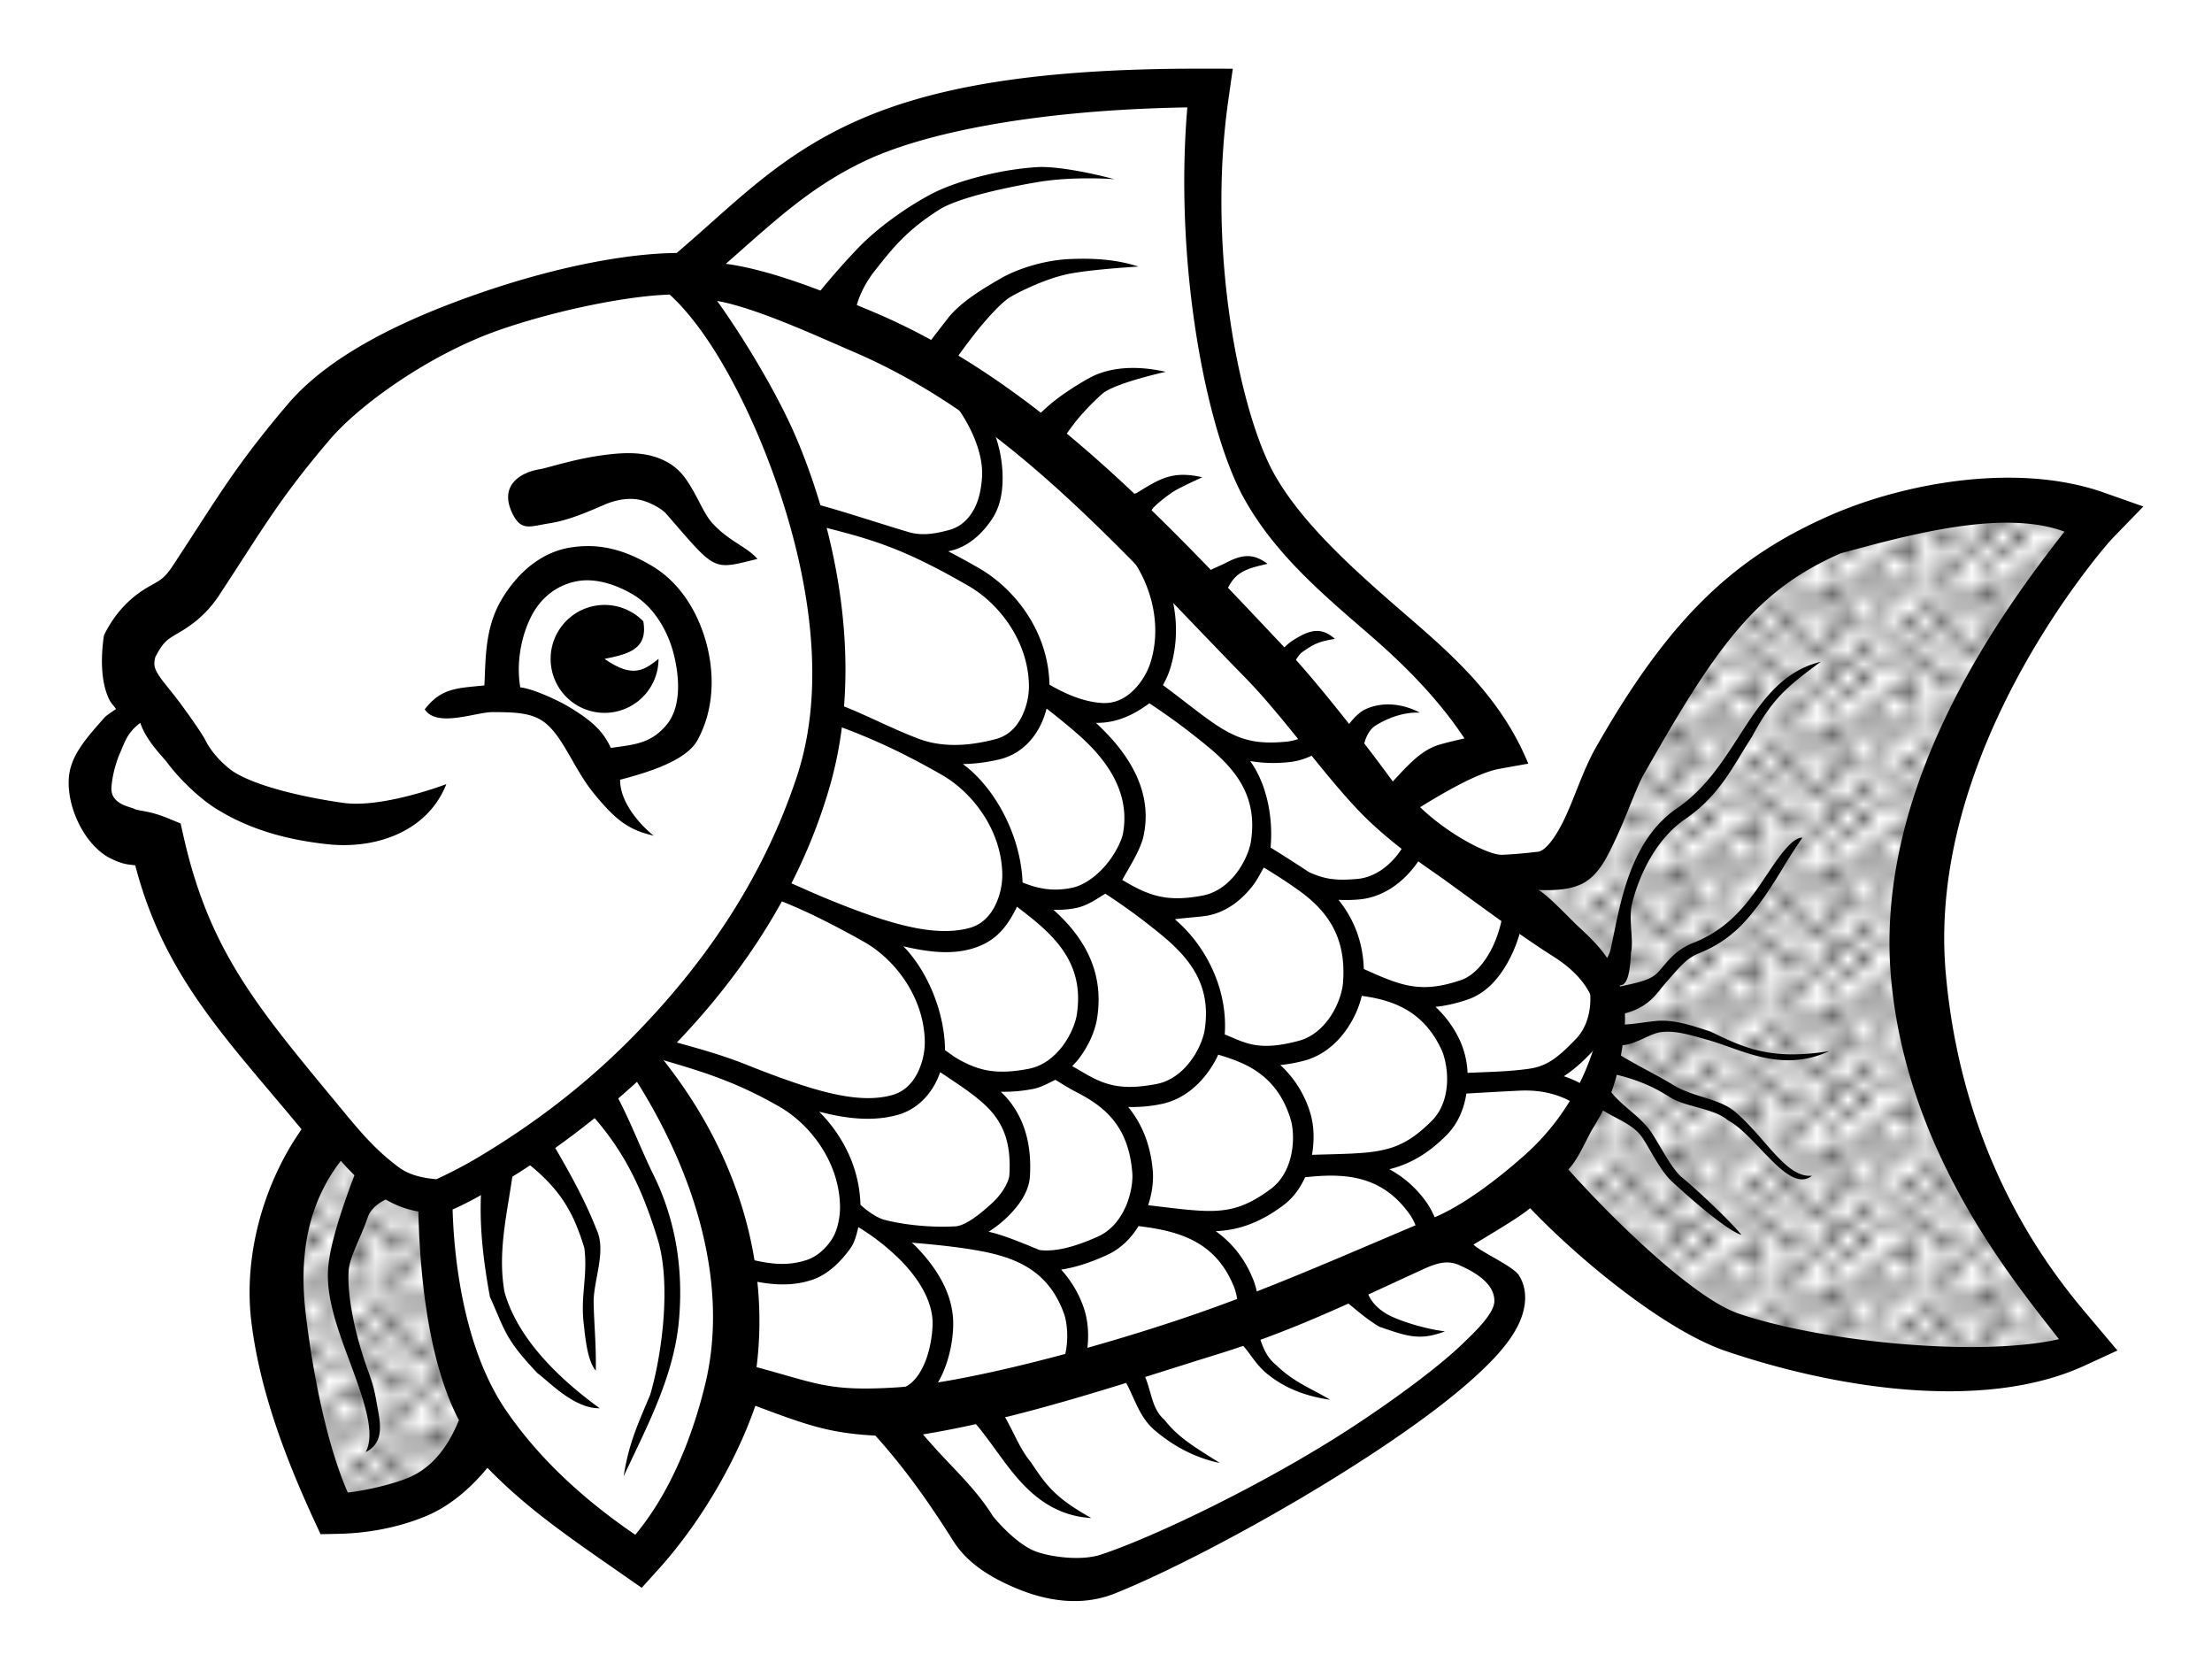
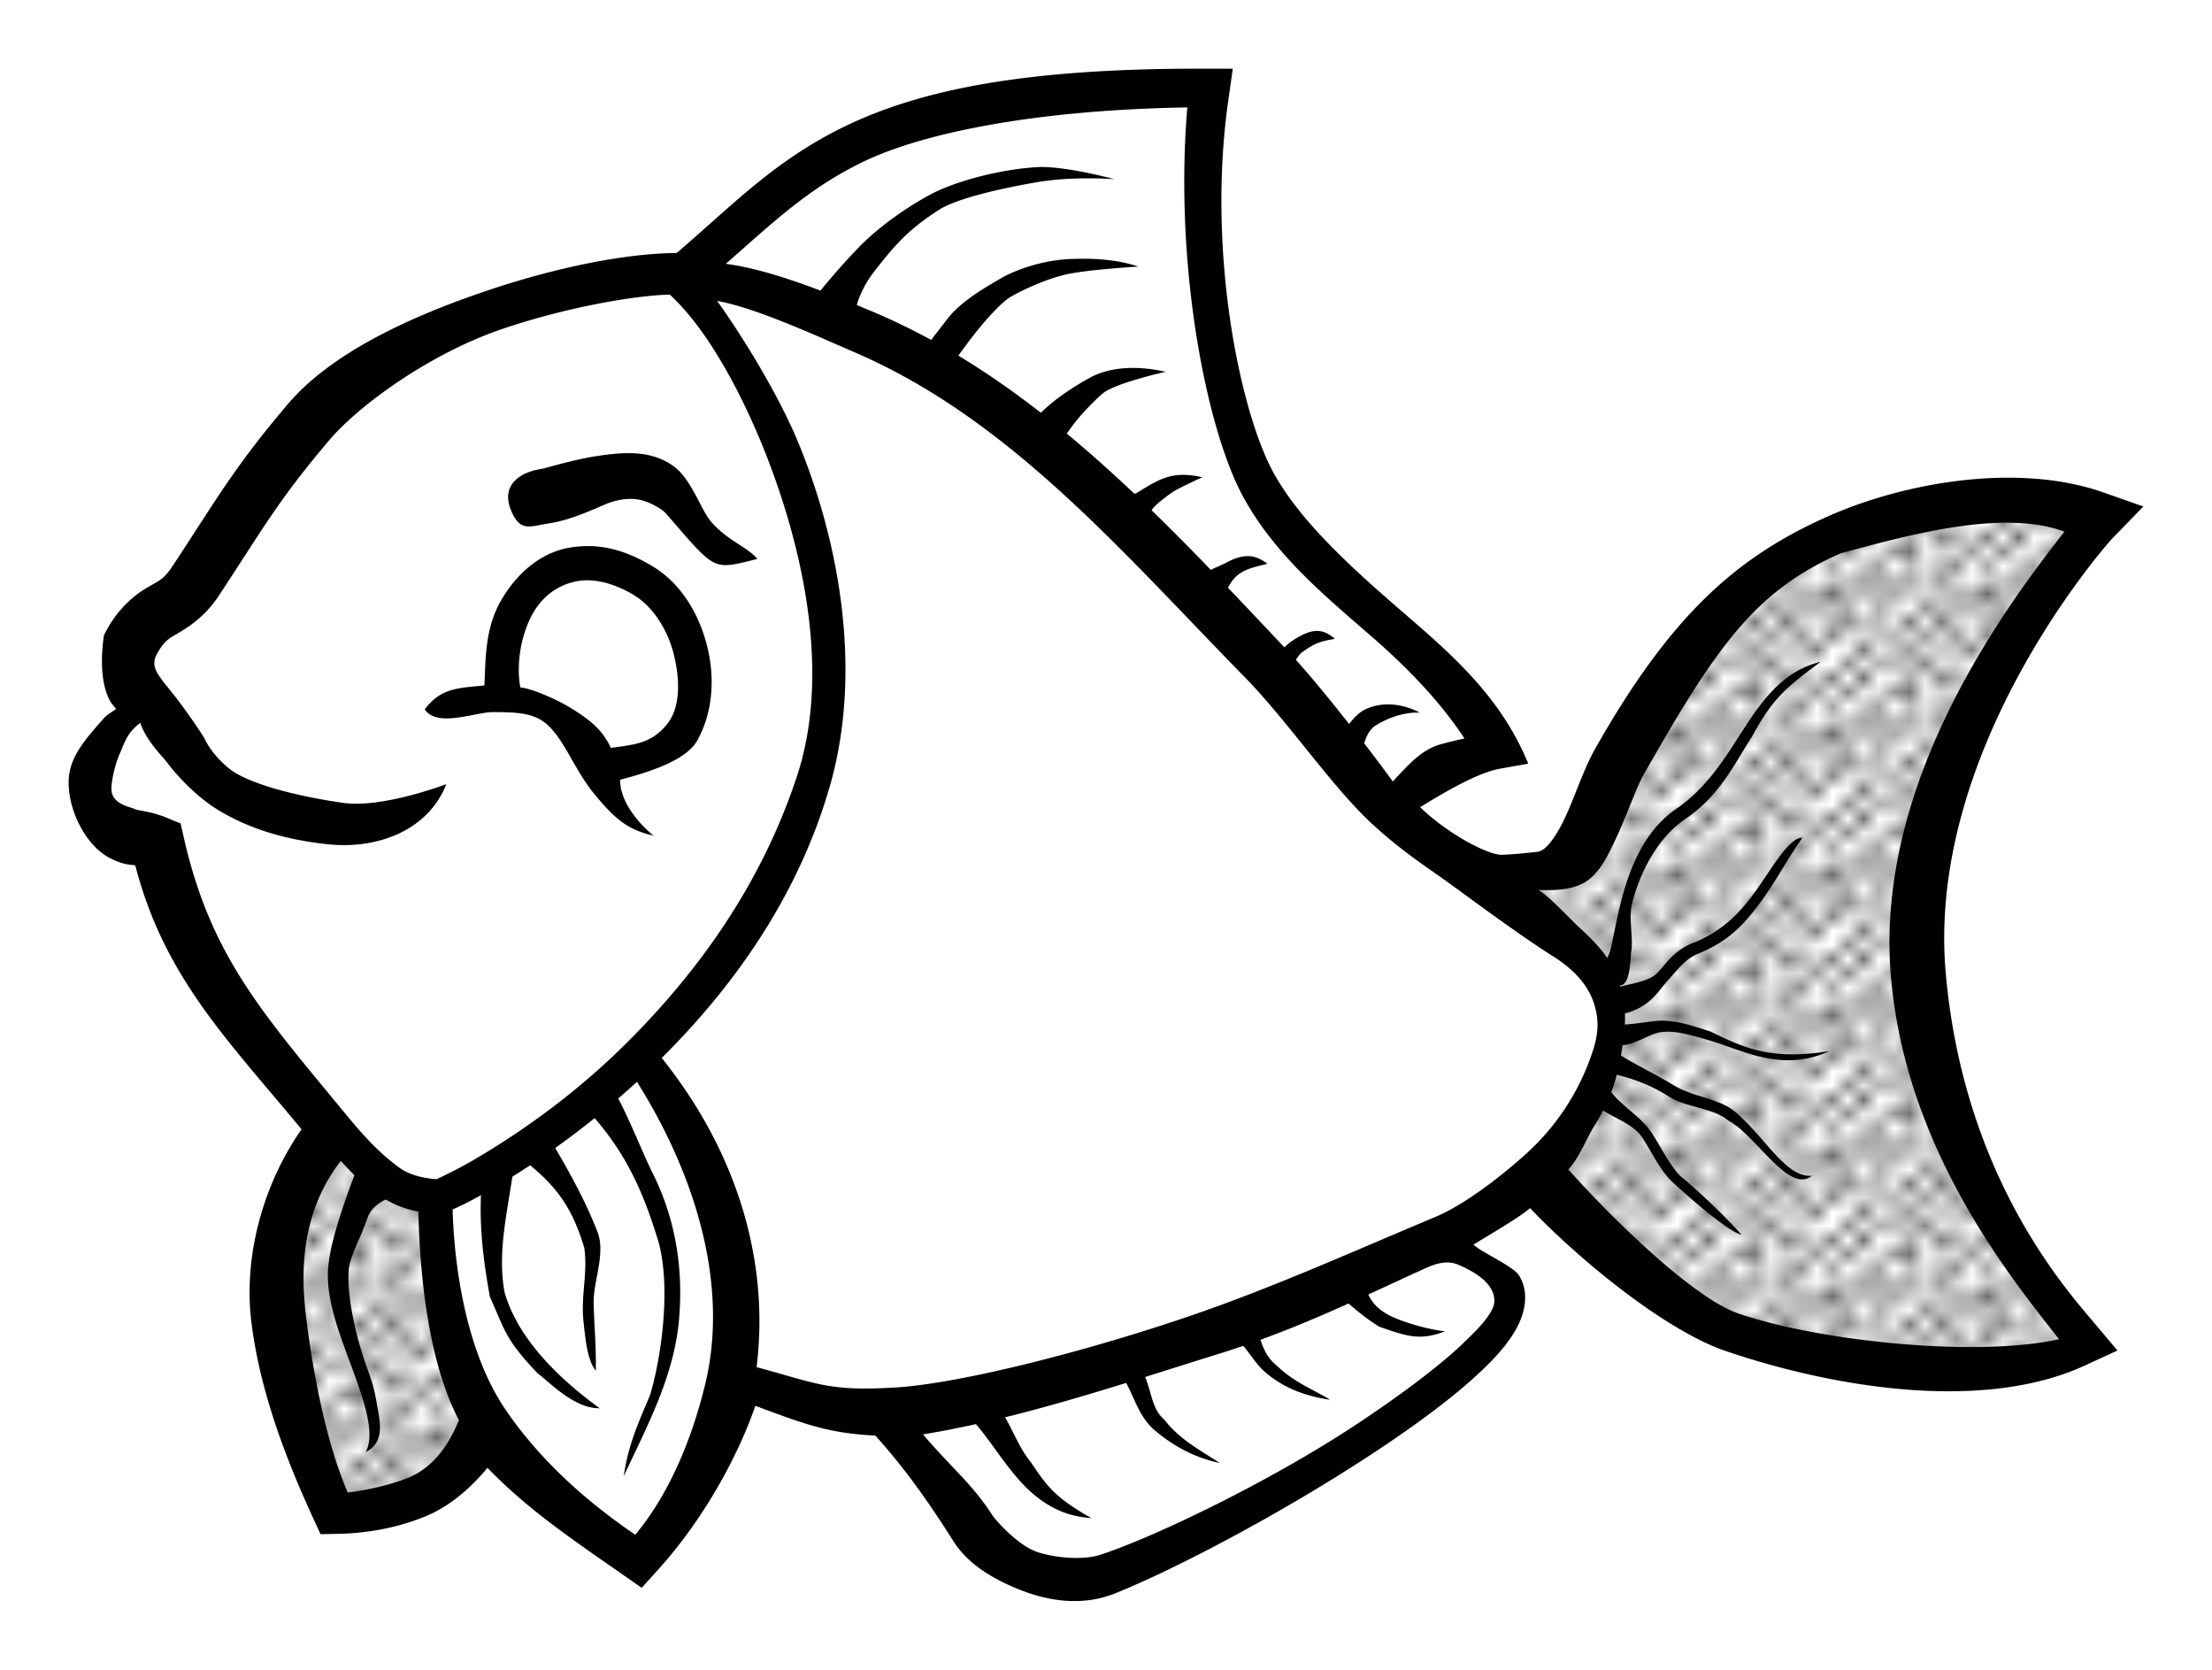
<svg xmlns="http://www.w3.org/2000/svg" xmlns:xlink="http://www.w3.org/1999/xlink" width="121.764" height="91.893" viewBox="0 0 114.154 86.15">
  <defs>
    <pattern xlink:href="#a" id="d" patternTransform="matrix(.8 0 0 .725 0 944.695)" />
    <pattern id="a" patternTransform="scale(10)" height="10" width="10" patternUnits="userSpaceOnUse">
      <circle r=".45" cy=".81" cx="2.567" />
      <circle r=".45" cy="2.33" cx="3.048" />
      <circle r=".45" cy="2.415" cx="4.418" />
      <circle r=".45" cy="3.029" cx="1.844" />
      <circle r=".45" cy="1.363" cx="6.08" />
      <circle r=".45" cy="4.413" cx="5.819" />
      <circle r=".45" cy="4.048" cx="4.305" />
      <circle r=".45" cy="3.045" cx="5.541" />
      <circle r=".45" cy="5.527" cx="4.785" />
      <circle r=".45" cy="5.184" cx="2.667" />
      <circle r=".45" cy="1.448" cx="7.965" />
      <circle r=".45" cy="5.049" cx="7.047" />
      <circle r=".45" cy=".895" cx="4.34" />
      <circle r=".45" cy=".34" cx="7.125" />
      <circle r=".45" cy="1.049" cx="9.553" />
      <circle r=".45" cy="2.689" cx="7.006" />
      <circle r=".45" cy="2.689" cx="8.909" />
      <circle r=".45" cy="4.407" cx="9.315" />
      <circle r=".45" cy="3.87" cx="7.82" />
      <circle r=".45" cy="5.948" cx="8.27" />
      <circle r=".45" cy="7.428" cx="7.973" />
      <circle r=".45" cy="8.072" cx="9.342" />
      <circle r=".45" cy="9.315" cx="8.206" />
      <circle r=".45" cy="9.475" cx="9.682" />
      <circle r=".45" cy="6.186" cx="9.688" />
      <circle r=".45" cy="6.296" cx="3.379" />
      <circle r=".45" cy="8.204" cx="2.871" />
      <circle r=".45" cy="8.719" cx="4.59" />
      <circle r=".45" cy="9.671" cx="3.181" />
      <circle r=".45" cy="7.315" cx="5.734" />
      <circle r=".45" cy="6.513" cx="6.707" />
      <circle r=".45" cy="9.67" cx="5.73" />
      <circle r=".45" cy="8.373" cx="6.535" />
-       <circle r=".45" cy="7.154" cx="4.37" />
      <circle r=".45" cy="7.25" cx=".622" />
      <circle r=".45" cy="5.679" cx=".831" />
      <circle r=".45" cy="8.519" cx="1.257" />
      <circle r=".45" cy="6.877" cx="1.989" />
      <circle r=".45" cy="3.181" cx=".374" />
      <circle r=".45" cy="1.664" cx="1.166" />
      <circle r=".45" cy=".093" cx="1.151" />
      <circle r=".45" cy="10.093" cx="1.151" />
      <circle r=".45" cy="4.451" cx="1.302" />
      <circle r=".45" cy="3.763" cx="3.047" />
    </pattern>
    <pattern xlink:href="#b" id="c" patternTransform="matrix(-.062 .101 -.358 -.22 2.828 947.523)" />
    <pattern id="b" height="5.181" width="30.066" patternUnits="userSpaceOnUse">
      <path d="M7.597.061C5.079-.187 2.656.302-.01 1.788v1.273c2.783-1.63 5.183-2.009 7.482-1.781 2.298.228 4.497 1.081 6.781 1.938 4.567 1.713 9.551 3.458 15.813-.157l-.004-1.273c-6.44 3.709-10.816 1.982-15.371.273-2.278-.854-4.576-1.75-7.094-2z" />
    </pattern>
  </defs>
  <path d="M31.5 966.237c3.32 1.897 10.707 14.245 7.625 25.375-2.39 8.634-9.25 15-9.25 15 3.873 5.709 6.881 11.417 4.5 17.125l7.625 1.25c12.012-1.668 22.36-4.583 30.375-9.25 4.508-2.725 7.226-6.033 7.75-10.75.468-2.289-2.01-3.536-3.125-4.875l-9.25-6.75c-6.125-9.14-12.25-13.494-18.375-19.625-5.734-5.196-11.82-6.17-17.875-7.5z" fill="url(#c)" fill-rule="evenodd" stroke="#00f" stroke-width=".354" transform="translate(2.96 -952.12)" />
  <path d="M10.243 30.114c2.304-3.498 3.125-5.012 5.822-8.184 3.684-4.334 14.217-7.79 18.716-7.615 6.09-5.082 9.67-9.837 27.71-9.818-1.195 8.373 1.187 17.245 3.052 20.643 2.94 5.354 9.107 7.742 11.85 13.634-2.032.65-4.437 1.436-5.526 3.026 4.723 5.083 5.446 3.19 7.3 3.235 2.141-.52 3.512-3.769 4.546-5.592 3.824-6.74 6.846-9.386 11.473-11.407 3.437-1.501 9.165-2.49 13.048-1.123 0 0-10.201 11.005-9.105 23.547.944 10.79 6.812 17.032 8.367 18.871-4.572 2.104-12.598.986-17.864-.81-2.846-.971-8.18-4.757-10.686-7.655-1.434 1.117-1.165 1.36-4.61 3.106 1.281.613 3.17 1.773 3.463 2.715 1.669 2.816-14.892 12.137-20.674 14.38-2.418 1.018-5.807-.906-6.595-2.148-1.224-1.933-3.064-3.62-5.065-5.76-3.306-.256-4.164.188-7.564-1.254-.639 2.641-2.092 5.24-4.867 8.304-3.514-2.442-5.638-3.62-7.91-6.421-1.479 3.342-5.453 4.053-7.553 4.093-2.664-5.813-5.321-13.751-.582-19.203-4.432-5.374-7.3-8.585-8.756-15.002-.992-.408-3.546-.236-3.749-3.422.527-1.925 1.141-2.375 2.906-3.88-.808-1.09-1.107-1.18-.621-2.813 1.123-2.303 2.206-1.52 3.474-3.447z" fill="#fff" fill-rule="evenodd" stroke="red" stroke-width=".354" />
  <g fill="url(#d)" fill-rule="evenodd" stroke-width=".354" transform="translate(2.96 -952.12)">
    <path d="M73.375 997.237l4.75-.625s6.091-12.17 11.625-15.5c4.59-2.762 15.875-2.5 15.875-2.5s-9.573 10.776-10 21.75c-.468 12.007 9.125 21 9.125 21s-8.741 1.186-13 .375c-8.555-1.627-15.75-8.5-15.75-8.5s4.774-3.686 4.625-8.375c-.155-4.895-7.25-7.625-7.25-7.625z" stroke="#f0f" />
-     <path d="M42.875 1025.612l5.5 7c1.97 1.567 4.073 1.93 6.375.5 9.078-3.359 16.855-9.706 19.875-13 1.098-.903.233-1.413-.25-2l-3.25-2c-3.346 2.036-7.076 3.879-11.75 5.25zM32.75 965.987s6.423-5.83 10.375-7.375c5.204-2.033 16.625-2.125 16.625-2.125s-1.682 13.363 1.625 19.625c2.827 5.353 14.658 13.99 13.125 14.5-4.099.691-4.614 2.179-5.875 3.5 0 0-7.949-9.633-12.25-14.375-8.909-9.82-23.625-13.75-23.625-13.75z" stroke="#0f0" />
+     <path d="M42.875 1025.612l5.5 7c1.97 1.567 4.073 1.93 6.375.5 9.078-3.359 16.855-9.706 19.875-13 1.098-.903.233-1.413-.25-2l-3.25-2c-3.346 2.036-7.076 3.879-11.75 5.25zM32.75 965.987s6.423-5.83 10.375-7.375c5.204-2.033 16.625-2.125 16.625-2.125s-1.682 13.363 1.625 19.625c2.827 5.353 14.658 13.99 13.125 14.5-4.099.691-4.614 2.179-5.875 3.5 0 0-7.949-9.633-12.25-14.375-8.909-9.82-23.625-13.75-23.625-13.75" stroke="#0f0" />
    <path d="M14.125 1010.362s-3.123 5.35-3.125 8.75c-.002 3.664 3.375 11.25 3.375 11.25s7.241-.892 7.375-4.375c-1.528-4.085-2.5-12-2.5-12-1.697-.86-3.472-1.166-5.125-3.625z" stroke="#0ff" />
    <path d="M19.25 1013.612s.865 8.848 3.125 12.5c1.789 2.89 7.75 6.625 7.75 6.625.747.187 5.912-8.831 5-14.25-.678-4.024-5.25-11.75-5.25-11.75-3.618 2.98-7.322 6.73-10.625 6.875z" stroke="#f60" />
  </g>
  <path style="line-height:normal;text-indent:0;text-align:start;text-decoration-line:none;text-decoration-style:solid;text-decoration-color:#000;text-transform:none;block-progression:tb;white-space:normal;isolation:auto;mix-blend-mode:normal;solid-color:#000;solid-opacity:1" d="M93.962 34.143c-1.897.464-2.963 1.915-3.936 3.408-.972 1.493-1.897 3.07-3.478 4.149-1.736 1.184-2.47 3.153-2.908 4.888-.219.868-.365 1.688-.508 2.334-.143.647-.552.905-.625.99 1.37 1.802 1.59.676 1.664-.76.15-.681-.146-1.733.06-2.554.415-1.642 1.336-3.382 2.73-4.332 1.817-1.24 2.506-2.8 3.456-4.26 1.059-1.984 1.822-2.585 3.545-3.863zm-.945 9.078c-.714-.022-1.69 1.771-2.446 2.8-.756 1.03-1.635 2.015-3.218 2.64-.921.363-1.333 1.001-1.758 1.472-.425.471-1.1.57-2.36.845l.45 1.349c1.443-.317 1.825-1.117 2.324-1.67.5-.554.974-1.195 1.61-1.446 1.819-.717 2.634-1.844 3.435-2.935.968-1.427.976-1.618 1.963-3.055zm-7.375 9.442c-.73.055-1.332.196-1.989.203l.01 1.064c.705-.007 1.496-.617 2.069-.68.705-.08 1.334.098 2.502.434 1.658.478 3.722 1.68 6.166.549-3.03.488-4.397-.174-6.124-1.008-.964-.31-1.712-.58-2.634-.562zM83.51 54.38l-.235 1.037c1.104.25 1.97.598 2.884 1.181.856.546 2.271.564 3.025 1.212 1.459.765 3.125 3.823 4.326 2.85-1.326.136-2.36-1.917-3.945-3.28-.83-.713-2.172-.765-3.193-1.388-.93-.568-1.707-.912-2.862-1.612zm-.475 1.81l-.877.6c.51.749 2.007 1 2.606 1.916.462.705.922 1.71 1.559 2.292.606.555 2.692 2.447 3.552 2.718-.62-.748-2.334-2.375-3.13-3.013-.521-.486-1.097-1.638-1.516-2.266-.589-.881-1.616-1.4-2.194-2.246zM31.534 56.024c-.3.188-.974 1.001-1.273 1.19 1.895 2.034 2.867 4.023 3.723 6.867.621 2.238.204 5.714-.43 7.885-.795 1.861-1.122 2.665-1.37 4.204 1.267-2.701 2.684-5.332 2.877-8.333.185-2.529-.234-4.958-1.313-7.173-.698-1.392-1.395-3.316-2.214-4.64zm-3.183 2.691c-.302.186-1.23.809-1.532.994 2.053 1.508 2.757 2.786 3.335 4.673.186 1.41-.2 2.468-.033 3.884.075.66.176 1.933.626 2.453.022-1.462-.09-2.308-.112-3.584.02-1.176.66-2.589.152-3.693-.65-1.651-1.535-3.202-2.436-4.727zm-3.416 1.633c-.29 2.21-.056 4.353.348 6.565.794 1.757.763 2.15 2.454 3.936.619.456 1.895 1.836 3.212 1.81-2.022-1.467-4.205-3.524-4.909-5.979-.387-2.12.163-4.172.445-6.29-.35-.056-1.2.013-1.55-.042zM18.405 60.355s-.339.832-.691 1.883c-.352 1.051-.727 2.304-.785 3.285-.102 1.703.713 3.598 1.347 5.35.318.876.596 1.713.72 2.42.123.707.082 1.257-.126 1.629.96-.477.767-1.467.61-2.313-.145-.83-.194-1.082-.516-1.972-.645-1.782-1.05-3.76-.973-5.05.045-.749.64-1.745.98-2.76.341-1.017 1.919-1.259 1.919-1.259zM53.589 8.62c-1.956.102-4.283.733-5.534 1.395-1.195.632-2.712 1.683-3.756 2.766-1.154 1.196-2.124 2.417-2.124 2.417l1.915 1.18s.054-1.14 1.062-2.418c.975-1.237 1.669-2.089 3.312-3.138.903-.577 3.146-1.094 5.041-1.42 1.896-.327 4.006-.157 4.006-.157-1.846-.485-3.256-.66-3.922-.625zm1.613 4.746c-1.307.055-2.703.506-3.54.99-.79.456-2.06 1.189-2.737 2.056-.677.868-1.195 1.556-1.195 1.556l1.369.9s.5-.748 1.15-1.58c.65-.833 1.458-1.713 1.9-1.968.482-.28 1.897-.995 3.15-1.217 1.254-.222 3.451-.35 3.451-.35-1.261-.414-2.554-.43-3.548-.387zm1.066 6.11c-.608.327-1.442.861-2.006 1.33-.54.447-.968.923-.968.923l1.465 1.068s.32-.487.74-1.029c.42-.542 1.272-1.383 1.5-1.537.773-.519 3.159-1.048 3.159-1.048-1.737-.39-3.044-.161-3.89.293zm2.386 5.963a8.169 8.169 0 01-1.097.283l1.645 1.257s.058-.473.305-.762c.247-.29.89-.752 1.017-.834.384-.247 1.524-.758 1.524-.758-1.573-.361-2.231.105-3.394.814zm4.639 3.586c-.578.303-.934.338-1.337.827l1.02 1.217c.268-.394.384-.855.721-1.23.409-.454.993-.575 1.714-.75-.691-.518-1.256-.516-2.118-.064zm3.377 4.049c-.321.208-.941.9-.941.9l.783.72s.424-.856.679-1.038c.664-.474.943-.567 1.699-.694-.721-.637-1.315-.476-2.22.112zm3.752 3.544c-.554.28-1.032 1.074-1.032 1.074l.916 1.27s.04-1.131.692-1.533c1.259-.778 2.283-.656 2.283-.656-1.097-.579-2.16-.509-2.86-.155zM70.357 65.825l-1.327.998c.677.483 1.293 1.118 2.156 1.631 1.394.477 2.073.743 3.384.236-1.006-.113-2.487-.568-3.064-.931-.696-.438-1.014-.953-1.15-1.934zm-5.561 2.525l-1.031.721c.645.478.902 1.225 1.633 1.816.73.59 1.711 1.113 3.248 1.334-.923-.56-1.86-.893-2.755-1.762-.617-.5-.757-1.045-1.095-2.109zm-5.97 2.17l-.982.358c.69 1.063.848 2.154 1.75 2.92.963.816 2.067 1.414 3.36 1.687-1.269-.81-2.13-1.288-2.865-2.235-.776-.672-.625-1.745-1.264-2.73zm-7.82 1.492l-1.208.867c.915.85 1.644 2.108 2.576 3.229.932 1.12 2.144 2.113 3.943 2.215-1.908-1.07-2.333-1.708-3.126-2.895-.85-1.021-1.103-2.411-2.184-3.416z" color="#000" font-weight="400" font-family="sans-serif" overflow="visible" fill-rule="evenodd" />
  <path d="M25.835 35.868s.25-4.366 1.5-5.625c1.37-1.38 3.314-1.335 5.125-.625 1.855.726 3.223 2.8 3.625 4.75.278 1.346-.535 3.146-1.5 4.125-1.029 1.043-3.75 1-3.75 1s-1.073-2.098-2-2.75c-.852-.6-3-.875-3-.875z" fill="none" stroke="red" stroke-width=".354" />
  <path d="M16.71 58.368c-3.288-4.491-7.277-8.382-8.375-14.75-1.208.572-2.417-.203-3.625-1.625-1.101-2.8.8-4.1 2.25-5.625-.834-2.91-.326-5.087 2.5-6 0 0 5.555-9.075 9.875-11.875 4.539-2.942 15.625-4.375 15.625-4.375.567-.142 8.506 11.173 8 21.125-.388 7.63-4.955 13.636-10 19.375-2.861 3.255-10.875 7.125-10.875 7.125-1.792.056-3.583-1.447-5.375-3.375z" fill="none" stroke="#f0f" stroke-width=".354" />
-   <path style="line-height:normal;text-indent:0;text-align:start;text-decoration-line:none;text-decoration-style:solid;text-decoration-color:#000;text-transform:none;block-progression:tb;white-space:normal;isolation:auto;mix-blend-mode:normal;solid-color:#000;solid-opacity:1" d="M49.435 19.532l-.73.773c.642.402 2.093 2.552 1.974 4.318-.03.451-.117 1.092-.399 1.622-.282.529-.693.943-1.33 1.109-.624.163-1.325.318-2.076.094-1.814-.542-3.65-1.168-5.125-1.534l-.256 1.034c3.293.815 4.841 1.177 8.5 3.289 1.576.909 3.088 2.86 3.108 5.168a3.614 3.614 0 01-.397 1.62c-.282.53-.694.946-1.33 1.112-.998.26-2.528.527-3.984-.027-1.62-.617-2.974-1.383-4.383-1.863l-.344 1.005a31.695 31.695 0 014.299 1.832 41.83 41.83 0 011.656.903c1.577.907 3.088 2.86 3.108 5.168a3.614 3.614 0 01-.397 1.62c-.282.53-.694.946-1.33 1.112-1.764.461-4.052-.162-7.473-1.578-.924-.383-1.772-.798-2.627-1.117l-.37.996a28.34 28.34 0 012.535 1.076c.875.427 1.781.907 2.554 1.348 1.58.901 3.088 2.86 3.108 5.168a3.614 3.614 0 01-.397 1.62c-.282.53-.694.946-1.33 1.112-1.777.465-4.061-.216-7.545-1.605-1.611-.643-3.226-1.008-4.732-1.471l-.309 1.018c2.25.685 4.2 1.14 6.83 2.658 1.575.909 3.088 2.86 3.108 5.168.003.452-.103 1.149-.397 1.62-.305.491-.78.933-1.33 1.112-1.178.383-2.205.166-3.707-.248l-.283 1.026c1.596.439 2.905.688 4.258.25.82-.267 1.499-.938 2-1.64.224-.314.32-.727.404-1.087a11.74 11.74 0 012.19 1.72c.907.924 1.575 2.006 1.638 3.079.026.444-.063 1.3-.334 2.035-.27.735-.698 1.31-1.256 1.486l.32 1.014c1.015-.32 1.602-1.232 1.934-2.133.332-.9.434-1.826.397-2.465-.086-1.455-.93-2.73-1.942-3.76-.06-.061-.127-.113-.19-.173 1.172.096 2.438.224 3.548.431 1.882.352 3.516 1.04 4.306 3.225.195.538.274 1.619-.054 2.5l.996.373c.436-1.17.36-2.403.058-3.234a5.619 5.619 0 00-1.146-1.905c.756-.115 1.539-.376 2.36-.75.73-.333 1.262-.887 1.636-1.496.17.023.332.043.506.069 1.894.282 3.551.913 4.42 3.068.159.395.274 1.101.19 1.797l1.054.129c.107-.882-.014-1.712-.26-2.323-.453-1.123-1.135-1.91-1.926-2.476 1.158-.055 2.242-.411 3.479-1.33.53-.394.886-.91 1.133-1.453.125-.012.245-.026.373-.037 1.908-.17 3.666.05 5.017 1.939.21.293.444.81.557 1.38l1.043-.206c-.142-.716-.41-1.34-.735-1.793a5.564 5.564 0 00-1.91-1.697c1.016-.254 1.951-.757 2.942-1.746.619-.619.917-1.398 1.035-2.159 1.115-.064 2.021-.116 2.754-.15 1.2-.056 2.32.223 3.302.998l.659-.834a5.55 5.55 0 00-1.684-.908c.448-.292.903-.676 1.406-1.207.713-.752.986-1.719 1.022-2.606.035-.887-.152-1.704-.447-2.293l-.95.477c.191.38.362 1.073.334 1.773-.028.7-.238 1.399-.73 1.918-1.015 1.072-1.588 1.43-2.424 1.551-1.053.152-2.14.165-3.18.213a4.553 4.553 0 00-.388-1.654 5.642 5.642 0 00-1.264-1.75 7.63 7.63 0 001.658-.38c1.026-.348 1.717-1.226 2.174-2.118.457-.893.692-1.808.705-2.479l-1.062-.021c-.008.413-.206 1.267-.588 2.015-.383.748-.938 1.383-1.57 1.598-1.125.383-1.9.434-2.69.287-.68-.127-1.427-.446-2.33-.857-.045-1.447-.545-2.621-1.307-3.569.33.016.68.016 1.082-.021 1.032-.096 1.875-.642 2.487-1.285.611-.644 1.009-1.383 1.175-2.02l-1.029-.27c-.107.413-.435 1.05-.918 1.557-.483.508-1.102.893-1.814.96-1.191.11-1.749-.011-2.51-.352a70.853 70.853 0 00-1.977-1.264c.145-1.634-.228-3.324-1.054-4.465a7.152 7.152 0 002.007.055c1.083-.111 1.952-.717 2.565-1.41l-.797-.703c-.486.55-1.127.977-1.875 1.054-1.446.149-2.27-.056-3.18-.568-.86-.484-1.823-1.305-3.222-2.346.154-.276.278-.553.361-.812.836-2.628-.115-5.293-1.566-6.912l-.791.709c1.214 1.354 2.045 3.681 1.345 5.88-.137.431-.45 1.001-.883 1.416-.432.416-.954.681-1.61.641-.852-.052-1.728-.377-2.712-.943-.052-2.725-1.767-4.934-3.635-6.012a41.763 41.763 0 00-1.593-.873c1.046-.188 1.811-.966 2.287-1.697.445-.685.529-1.499.523-2.131-.018-2.079-1.02-3.868-2.306-5.082zm9.88 16.754c.97.64 1.965 1.364 3.03 2.244 1.477 1.22 2.573 2.614 2.207 4.908-.067.42-.333 1.084-.764 1.637-.431.552-1.01.994-1.713 1.129-1.86.356-2.797.015-4.158-.805.316-.58.927-1.52 1.086-2.22.57-2.52-.984-4.529-2.447-5.884 1.096.018 1.99-.439 2.76-1.01zm-5.304.273c.487.378.98.775 1.494 1.217 1.456 1.25 2.853 2.979 2.451 5.213-.068.38-.402 1.075-.892 1.65-.491.575-1.129 1.04-1.737 1.166-.937.195-1.714.07-2.556-.273-.084-2.387-1.403-4.879-3.08-6.11a8.777 8.777 0 001.95-.258c.96-.25 1.617-.918 2-1.638.17-.317.286-.645.37-.967zM65.22 44.76c.592.358 1.19.74 1.803 1.178 1.526 1.09 2.487 2.478 2.279 4.828-.038.424-.255 1.106-.647 1.688-.391.58-.937 1.062-1.629 1.246-1.147.304-1.94.346-2.71.109-.414-.127-.75-.296-1.112-.437.172-2.401-1.033-4.641-2.57-5.938.202-.053 1.29-.124 1.642-.186 1.02-.177 1.8-.823 2.35-1.52.246-.31.424-.673.594-.968zm-8.176 1.35a32.279 32.279 0 012.914 2.142c1.478 1.22 2.573 2.614 2.207 4.909-.067.42-.332 1.084-.764 1.636-.43.553-1.01.996-1.712 1.131-1.373.263-2.24.179-3.131-.24-.447-.21-.8-.446-1.225-.682.105-.111.215-.22.307-.338.546-.7.873-1.472.976-2.123.402-2.517-.792-4.3-2.25-5.603.381.008.77-.012 1.176-.096.593-.122 1.074-.483 1.502-.736zm-4.559.674c.29.226.574.44.873.687 1.478 1.22 2.574 2.612 2.208 4.906-.068.421-.333 1.085-.764 1.637-.431.553-1.008.996-1.711 1.13-1.638.315-2.557.119-3.668-.515-.233-.133-.439-.301-.654-.445-.014-1.996-.934-4.126-2.15-5.36 1.347.315 2.547.444 3.648.09 1.198-.385 1.737-1.168 2.218-2.13zm17.791 4.597c1.712.229 3.208.839 4.11 2.768.18.386.334 1.086.287 1.785-.047.7-.277 1.389-.783 1.895-1.029 1.026-1.798 1.388-2.826 1.564-.842.144-1.965.146-3.356.19.136-.788.095-1.539-.078-2.116a5.495 5.495 0 00-1.557-2.517 7.81 7.81 0 001.227-.223c1.001-.266 1.742-.943 2.238-1.68.37-.55.614-1.133.738-1.666zm-7.408 3.035c.363.104.754.239 1.069.37 1.217.505 2.19 1.368 2.675 2.986.123.408.172 1.121.024 1.807-.148.685-.477 1.334-1.05 1.761-1.167.867-1.98 1.112-3.022 1.137-.846.02-1.948-.136-3.311-.293.206-.628.281-1.242.24-1.752-.112-1.4-.583-2.475-1.27-3.318a7.366 7.366 0 001.667-.143c1.017-.195 1.803-.82 2.35-1.52a5.26 5.26 0 00.628-1.035zm-14.347.903c.944.64 2.082 1.34 2.722 2.127.577.71.943 1.622.848 3.18-.019.306-.323.918-.867 1.423-.56.52-1.371 1.192-1.918 1.223-1.314.073-2.682-.083-3.655-.334-.391-.101-.898-.454-1.246-.781-.05-1.94-.943-3.612-2.13-4.8 1.489.386 2.781.499 3.992.182.96-.25 1.616-.918 2-1.638.101-.191.184-.387.254-.582zm5.947.394c.388.243.772.477 1.137.664 1.586.815 2.65 1.886 2.83 4.139.034.425-.067 1.133-.356 1.772-.289.638-.747 1.205-1.398 1.501-1.197.545-2.225.81-3.035.706-.72-.296-1.85-.777-2.627-.942a6.14 6.14 0 00.945-.74c.652-.632 1.14-1.345 1.187-2.121.108-1.763-.358-3.01-1.08-3.91-.132-.166-.277-.31-.421-.453a7.816 7.816 0 001.64-.141c.445-.08.835-.317 1.178-.475z" color="#000" font-weight="400" font-family="sans-serif" overflow="visible" fill-rule="evenodd" />
  <path style="line-height:normal;text-indent:0;text-align:start;text-decoration-line:none;text-decoration-style:solid;text-decoration-color:#000;text-transform:none;block-progression:tb;white-space:normal;isolation:auto;mix-blend-mode:normal;solid-color:#000;solid-opacity:1" d="M61.987 3.543c-9.135-.01-14.466 1.095-18.326 2.948-3.72 1.786-5.936 4.18-8.742 6.562-2.618.02-6.23.73-9.953 2-3.999 1.364-7.913 3.212-10.111 5.797-2.75 3.233-3.641 4.852-5.926 8.322-.484.735-.693.77-1.324 1.139-.632.369-1.573 1.097-2.24 2.467-.172 1.147-.17 2.48.306 3.375.109.19.202.262.316.426-.193.144-.396.254-.582.427-.936 1.065-1.796 1.99-1.857 3.19-.078 1.527.826 3.331 2.02 4.02.734.399 1.066.383 1.412.43 1.494 5.771 4.755 8.989 8.582 13.62-2.03 2.898-2.987 6.614-2.596 9.885.435 3.643 1.826 7.191 3.185 10.158l.39.846.927-.018c1.192-.023 2.857-.222 4.527-.918 1.163-.484 2.241-1.374 3.16-2.486 2.009 2.066 4.061 3.478 6.94 5.478l1.021.711.836-.924c2.44-2.692 4.19-6.012 5.028-8.468 2.73 1.03 3.88 1.417 6.195 1.54 1.656 1.838 2.899 3.665 4.027 5.446.71 1.119 1.88 1.876 3.348 2.475 1.464.597 3.253.915 4.982.224 3.088-1.233 8.517-4.088 13.12-7.1 2.306-1.508 4.384-3.03 5.863-4.447.739-.708 1.333-1.38 1.744-2.127.41-.746.7-1.824.129-2.74-.292-.468-1.956-1.197-2.346-1.588 1.018-.617 2.442-1.453 2.919-1.88 2.695 2.821 7.059 6.335 10.083 7.367 5.494 1.874 13.25 3.191 18.54.757l1.69-.779-1.2-1.424c-1.597-1.888-6.757-7.718-7.663-18.08-1.024-11.71 8.541-22.332 8.541-22.332l1.658-1.71-2.037-.718c-4.496-1.584-10.329-.48-14.086 1.16-4.835 2.113-8.234 5.129-12.138 12.008-.651 1.147-1.067 2.518-1.592 3.625-.51 1.077-1.025 1.697-1.39 1.739-.806.091-1.248.13-1.846.157-.694.03-2.78-1.053-4.233-2.457 1.094-.673 2.928-1.77 4.094-1.98l1.487-.266c-1.537-3.74-4.374-5.983-7.017-8.287-2.422-2.11-4.836-4.365-6.134-6.728-1.683-3.066-3.462-11.282-2.328-19.224l.23-1.616zm-.713 1.998c-.69 8.147.986 16.639 2.897 20.12 1.642 2.99 4.23 5.106 6.623 7.189 1.895 1.65 3.523 3.348 4.783 5.25-.436.097-.795.179-1.254.309-.974.275-1.638 1.05-2.447 1.911-1.1-1.526-3.777-4.997-5.476-6.796-6.287-6.652-12.9-13.903-21.424-17.469-2.414-1.01-5.208-2.135-7.518-2.444 2.422-2.122 4.276-3.914 7.117-5.278 3.108-1.492 8.919-2.663 16.699-2.792zM34.564 15.2c2.23 2.048 4.02 5.848 4.943 8.191 1.927 4.897 3.377 11.337 1.623 16.654-1.794 5.438-4.944 9.913-8.69 13.665-2.3 2.304-4.906 4.302-7.783 6.013-.703.418-1.405.781-2.136 1.12-.813-.072-1.454-.25-1.965-.634-1.108-.83-1.816-1.652-2.604-2.591-4.447-5.392-7.078-8.29-8.469-14.414l-.162-.717-.68-.28c-.953-.392-1.495-.356-1.72-.478-.197-.107-1.23-.227-1.17-1.113.044-.62.242-1.315.453-1.788.233-.52.35-1.019 1.036-1.531.311.939 1.19 1.778 1.37 2.025.597.815 1.638 1.836 2.526 2.393 1.688 1.059 3.607 1.609 5.758 1.842 2.595.281 5.205-.716 6.139-3.1 0 0-3.276 1.257-5.323.967-2.047-.29-4.455-.85-5.633-1.59-.343-.215-1.088-.862-1.472-1.632-.194-.389-.984-1.49-1.332-1.957-.483-.647-.931-1.135-1.143-1.504-.188-.329-.198-.496-.117-.834.37-.71.56-.878 1.023-1.149.508-.297 1.475-.835 2.26-2.027 2.321-3.526 3.074-4.934 5.719-8.045 1.486-1.748 5.117-4.417 8.867-5.7 3.063-1.047 6.663-1.734 8.682-1.786zm2.445.326c2 .357 5.058 1.773 7.083 2.645 8.023 3.458 13.762 10.252 20.17 16.793 2.178 2.223 4.48 5.635 6.535 7.533 1.54 1.423 2.928 2.304 3.89 3 1.382 1 3.744 2.759 5.472 3.851 1.267.8 1.855 1.647 2.108 2.447.255.804.225 1.503-.04 2.346a12.293 12.293 0 01-3.444 5.367c-1.597 1.439-3.371 2.72-4.72 3.285-4.21 1.762-8.3 3.611-12.553 5.07-5.231 1.795-11.884 3.52-15.316 3.725-3.436.206-4-.202-7.151-1.05.634-5.043-.724-10.739-4.893-15.954 3.553-3.523 7.01-8.199 8.685-14.056 1.707-5.97.446-12.695-1.678-17.787-.992-2.379-2.824-5.373-4.148-7.215zm-6.045 7.98c-1.382.197-2.778.652-3.064.696-1.036.159-2.141.827-1.475 2.25.463.99.922.704 1.906.552.932-.143 1.835-.518 2.832-.951.329-.143 1.008-.395 1.738-.285.603.091 1.28.509 1.47.729 2.61 3.001 2.358 2.922 4.718 2.341-.564-.646-1.47-.904-2.33-1.85-.491-.54-.797-1.517-1.445-2.382-.573-.764-1.44-1.084-2.19-1.182-.74-.096-1.501-.012-2.16.082zm75.575 3.924c-2.91 3.73-9.838 12.863-8.952 22.992.791 9.05 6.38 15.72 8.669 18.672-4.098.934-12.19.161-16.548-1.326-2.262-.772-6.406-4.775-8.771-7.43.518-.533.934-1.575 1.275-2.136.762-1.255 1.142-2.107 1.426-3.68.192-1.064.383-2.333.01-3.514-.384-1.213-.736-1.866-2.134-3.146-.459-.42-1.577-1.633-2.117-1.944.927.037 1.696-.031 2.288-.341.83-.434 1.274-1.404 1.633-2.155.644-1.35 1.114-2.765 1.498-3.441 3.744-6.6 5.762-9.503 10.181-11.434 3.372-.907 8.336-2.313 11.542-1.117zm-77.155.828c-1.4.237-2.654 1.227-3.52 2.713-.823 1.413-.8 2.935-.865 4.393-1.389.146-2.224.119-3.079 1.235.626.963 2.633.137 3.514.142 1.004.005 1.916.01 2.584.47 1.032.713 1.555 2.423 2.655 3.758 1.056 1.282 1.73 1.856 3.068 2.147-.03 0-1.75-1.366-1.739-2.886 1.451-.378 3.349-.968 3.96-1.985.849-1.498.94-3.309.518-4.957-.423-1.649-1.355-3.201-2.803-4.07-1.466-.881-2.796-1.213-4.293-.96zm3.357 2.463c.946.585 1.695 1.73 2.022 3.006.327 1.277.379 2.753-.344 3.645-.821 1.012-1.723 1.047-2.896 1.217-.384-.823-.899-1.359-2.174-2.125-.527-.317-1.844-.935-2.498-.999-.204-1.15.005-2.483.496-3.523.602-1.276 1.58-1.793 2.422-1.953 1.073-.204 2.229.272 2.972.732zm.131 25.096c3.077 4.895 4.743 10.554 3.522 15.597-.505 2.083-1.547 5.297-3.61 7.771-2.764-1.882-5.037-4.021-6.691-6.448-2.069-3.036-2.653-7.463-2.736-10.334.775-.336 1.586-.802 2.199-1.158 1.537-.894 3.602-2.27 5.804-4.106.498-.415 1.005-.86 1.512-1.322zM17.59 59.89c.601.695 1.268 1.314 1.98 1.791.633.424 1.315.711 2.02.826.102 4.254.733 8.189 2.095 10.766-.595 1.441-1.4 2.453-2.591 2.963-.895.373-2.328.687-3.147.77-1.143-2.618-1.832-6.395-2.166-9.188-.352-2.951.053-5.647 1.809-7.928zm55.893 5.58c.611-.277 1.19-.48 1.822-.197.672.301 1.838.888 1.814 1.877-.016.67-1.163 1.716-1.556 2.102-1.23 1.208-3.546 2.921-5.769 4.375-4.446 2.909-10.258 5.691-12.996 6.588-.973.318-2.483.136-3.303-.152-1.048-.368-2.198-1.748-2.276-1.872-1.006-1.588-2.128-2.47-3.587-4.183 5.201-.85 10.664-2.734 15.204-4.137 4.05-1.251 7.221-2.844 10.647-4.4z" color="#000" font-weight="400" font-family="sans-serif" overflow="visible" fill-rule="evenodd" />
-   <path style="marker:none" d="M33.984 33.996a2.784 2.784 0 11-.785-1.938c.265 1.5-.887 1.7-1.999 1.938 1.471 1.024 2.055.57 2.784 0z" color="#000" overflow="visible" fill-rule="evenodd" />
</svg>